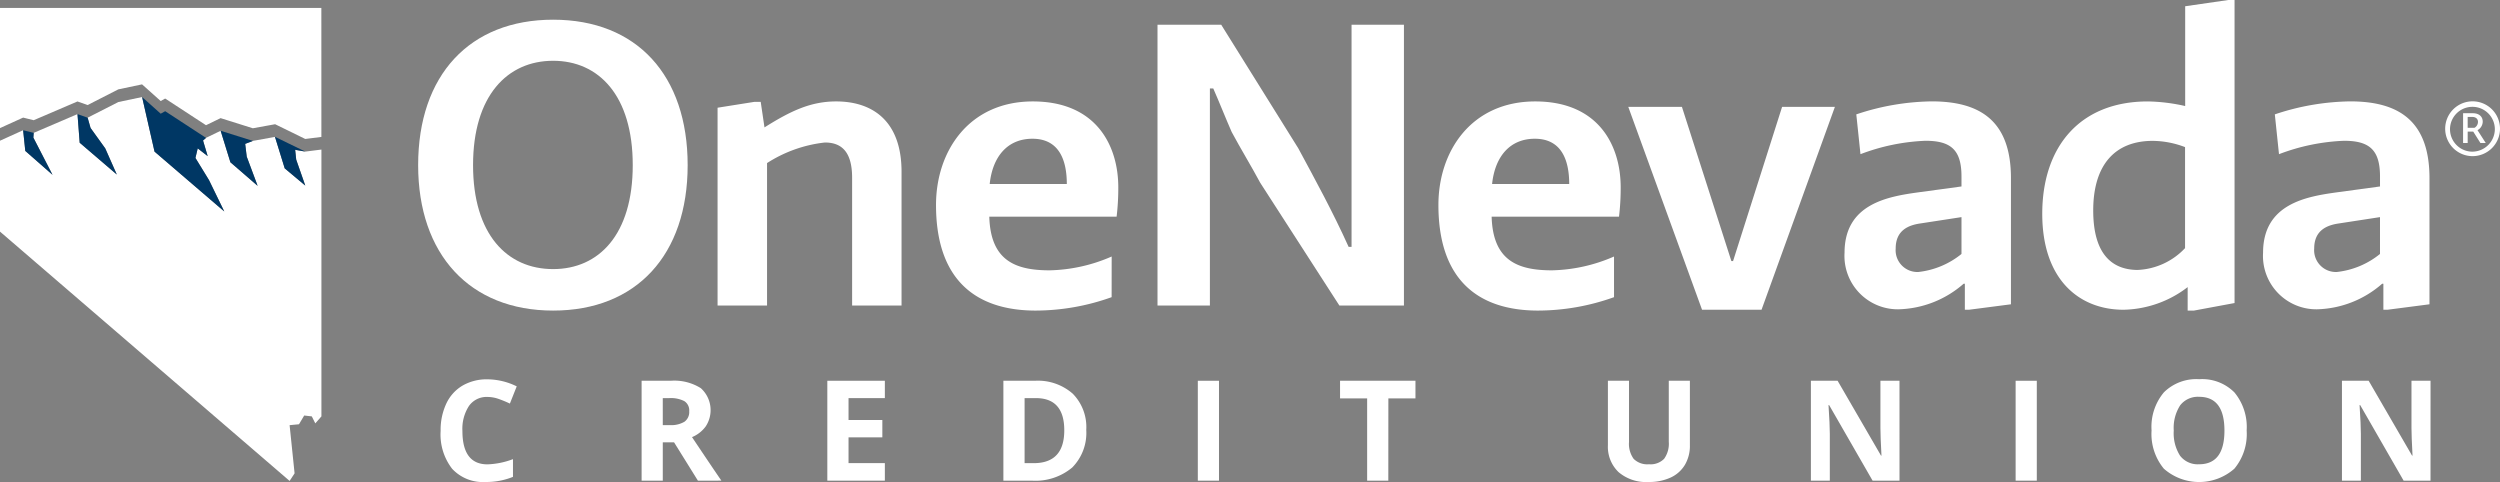
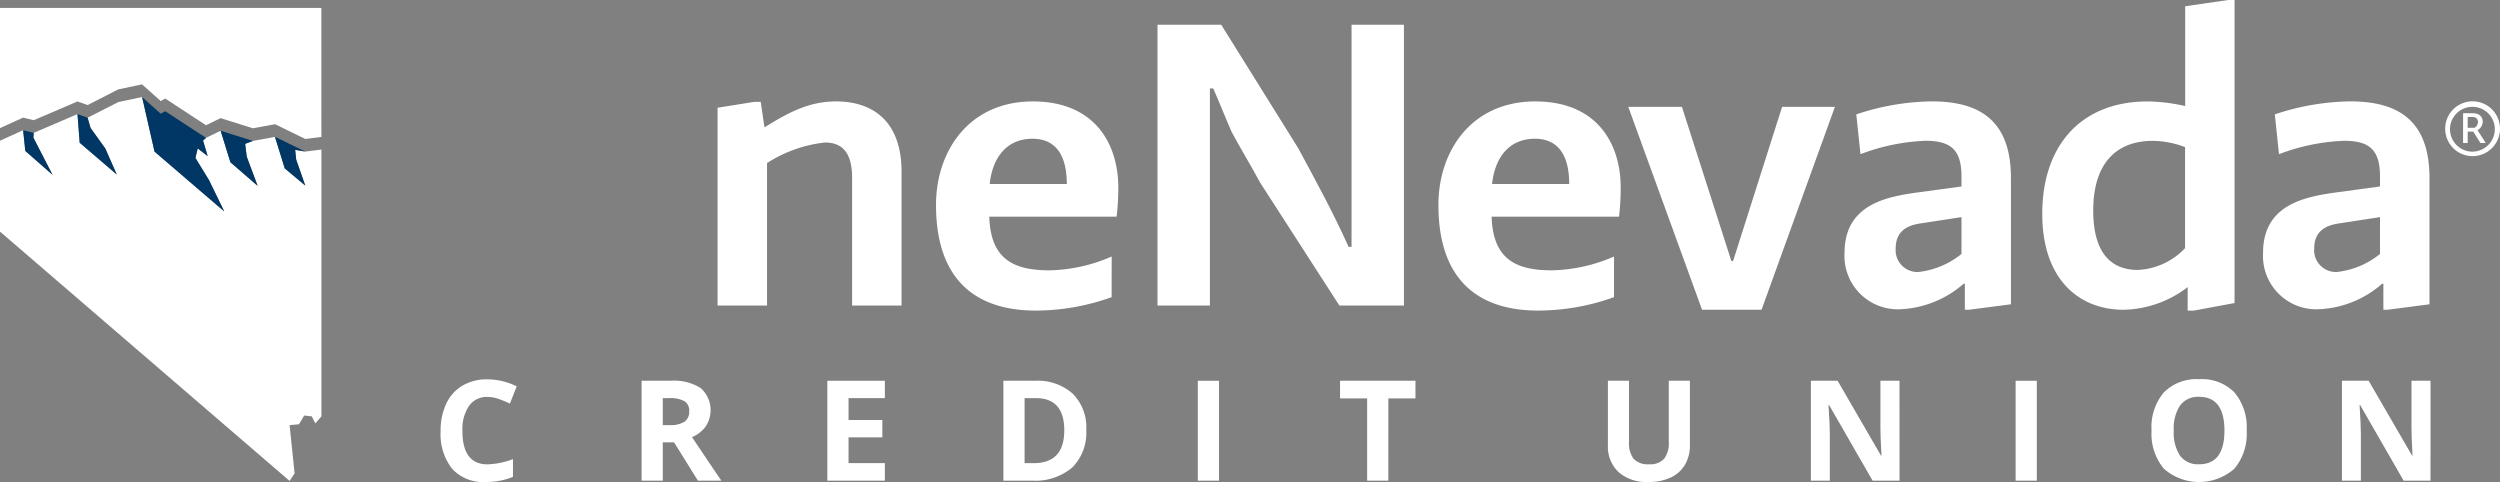
<svg xmlns="http://www.w3.org/2000/svg" width="239.891" height="46.252" viewBox="0 0 239.891 46.252">
  <rect x="0" y="0" width="239.891" height="46.252" fill="#808080" stroke="none" />
  <defs>
    <clipPath id="clip-path">
      <rect id="Rectangle_4" data-name="Rectangle 4" width="239.891" height="46.252" fill="#fff" />
    </clipPath>
  </defs>
  <g id="Group_13814" data-name="Group 13814" transform="translate(-36.001 -31)">
    <g id="Group_438" data-name="Group 438" transform="translate(36.001 31)" clip-path="url(#clip-path)">
-       <path id="Path_1" data-name="Path 1" d="M47.349,16.187C47.349,7.54,52.3,2.231,60.3,2.231c8.044,0,12.91,5.349,12.91,13.956S68.3,30.143,60.3,30.143s-12.951-5.39-12.951-13.956m20.592,0c0-6.675-3.258-10.014-7.641-10.014s-7.682,3.339-7.682,10.014c0,6.636,3.258,9.975,7.682,9.975,4.384,0,7.641-3.3,7.641-9.975" transform="translate(-7.225 -0.341)" fill="#fff" />
      <path id="Path_2" data-name="Path 2" d="M86,31.072H81.252V12.088l3.54-.563h.6l.362,2.452c2.494-1.569,4.424-2.493,6.878-2.493,3.338,0,6.274,1.73,6.274,6.757v12.83H94.163V18.805c0-2.574-1.086-3.379-2.614-3.379A12.858,12.858,0,0,0,86,17.4Z" transform="translate(-12.397 -1.752)" fill="#fff" />
      <path id="Path_3" data-name="Path 3" d="M122.839,30.268a21.69,21.69,0,0,1-7.279,1.287c-5.832,0-9.572-3.017-9.572-10.135,0-5.188,3.177-9.934,9.29-9.934,6.073,0,8.2,4.222,8.2,8.245a23.059,23.059,0,0,1-.161,2.815H111.1c.121,4.183,2.453,5.147,5.791,5.147a15.612,15.612,0,0,0,5.952-1.326Zm-4.3-10.859c0-2.333-.764-4.343-3.3-4.343-2.374,0-3.821,1.689-4.1,4.343Z" transform="translate(-16.171 -1.753)" fill="#fff" />
      <path id="Path_4" data-name="Path 4" d="M140.921,17.962c-.885-1.648-1.85-3.217-2.735-4.866-.6-1.368-1.167-2.815-1.77-4.183h-.322V29.747h-5.027V2.8h6.113l7.4,11.865c1.689,3.136,3.3,6.072,4.826,9.451h.281V2.8h5.027V29.747h-6.194Z" transform="translate(-19.997 -0.427)" fill="#fff" />
      <path id="Path_5" data-name="Path 5" d="M179.726,30.268a21.689,21.689,0,0,1-7.279,1.287c-5.832,0-9.572-3.017-9.572-10.135,0-5.188,3.177-9.934,9.29-9.934,6.073,0,8.2,4.222,8.2,8.245a23.063,23.063,0,0,1-.161,2.815H167.982c.121,4.183,2.453,5.147,5.791,5.147a15.612,15.612,0,0,0,5.952-1.326Zm-4.3-10.859c0-2.333-.764-4.343-3.3-4.343-2.374,0-3.821,1.689-4.1,4.343Z" transform="translate(-24.85 -1.753)" fill="#fff" />
      <path id="Path_6" data-name="Path 6" d="M194.266,26.9h.161l4.706-14.8H204.2l-7.039,19.466h-5.711L184.372,12.1h5.148Z" transform="translate(-28.129 -1.847)" fill="#fff" />
      <path id="Path_7" data-name="Path 7" d="M224.828,30.952l-4.023.523h-.4V28.981h-.12a9.832,9.832,0,0,1-6.274,2.452A5.121,5.121,0,0,1,208.861,26c0-4.7,4.182-5.389,7.079-5.791l4.142-.564v-.964c0-2.574-1.046-3.419-3.458-3.419a19.6,19.6,0,0,0-6.235,1.286l-.4-3.82a23.556,23.556,0,0,1,7.239-1.247c4.625,0,7.6,1.85,7.6,7.36Zm-4.746-8.365-3.9.6c-1.167.161-2.414.644-2.414,2.413a2.091,2.091,0,0,0,2.172,2.252,7.936,7.936,0,0,0,4.142-1.73Z" transform="translate(-31.865 -1.753)" fill="#fff" />
      <path id="Path_8" data-name="Path 8" d="M249.7,0V29.079l-3.9.724h-.6V27.55a10.4,10.4,0,0,1-6.153,2.172c-4.223,0-7.8-2.856-7.8-9.21,0-6.4,3.58-10.779,10.135-10.779a17.356,17.356,0,0,1,3.58.442V.6L249.1,0Zm-9.25,25.9a6.63,6.63,0,0,0,4.5-2.091V14.117a8.843,8.843,0,0,0-3.1-.6c-3.619,0-5.712,2.292-5.712,6.676,0,4.062,1.69,5.711,4.3,5.711" transform="translate(-35.28 0)" fill="#fff" />
      <path id="Path_9" data-name="Path 9" d="M272.218,30.952l-4.023.523h-.4V28.981h-.12a9.832,9.832,0,0,1-6.274,2.452A5.121,5.121,0,0,1,256.251,26c0-4.7,4.183-5.389,7.079-5.791l4.142-.564v-.964c0-2.574-1.046-3.419-3.458-3.419a19.6,19.6,0,0,0-6.235,1.286l-.4-3.82a23.558,23.558,0,0,1,7.24-1.247c4.625,0,7.6,1.85,7.6,7.36Zm-4.747-8.365-3.9.6c-1.167.161-2.414.644-2.414,2.413a2.091,2.091,0,0,0,2.172,2.252,7.933,7.933,0,0,0,4.142-1.73Z" transform="translate(-39.095 -1.753)" fill="#fff" />
      <path id="Path_10" data-name="Path 10" d="M279.482,16.734a2.63,2.63,0,1,1,2.645-2.63,2.634,2.634,0,0,1-2.645,2.63m2.15-2.63a2.151,2.151,0,1,0-2.15,2.2,2.173,2.173,0,0,0,2.15-2.2m-1.383,1.369-.691-1.095h-.532v1.095h-.441V12.616h.935c.585,0,.95.311.95.813a.952.952,0,0,1-.5.813l.791,1.232Zm-.57-1.459a.649.649,0,0,0,.334-.578c0-.252-.182-.464-.554-.464h-.434v1.041Z" transform="translate(-42.236 -1.751)" fill="#fff" />
      <path id="Path_11" data-name="Path 11" d="M34.276,17.021l-1.632-.8h0Z" transform="translate(-4.981 -2.476)" fill="#fff" />
      <path id="Path_12" data-name="Path 12" d="M31.151,15.5h0l.006,0Z" transform="translate(-4.753 -2.365)" fill="#fff" />
      <path id="Path_13" data-name="Path 13" d="M29.3,16.222l-.975-.169.1.938.871,2.491-1.973-1.654-.933-3.016-2.124.385-.739.285.148,1.223,1.047,2.806-2.614-2.264-.936-3.022-1.4.68-.288.253.447,1.5-.958-.747-.218.921,1.307,2.135,1.46,3-6.691-5.742-1.194-5.239-2.279.481L8.409,12.969l.283.99L10.1,15.912l1.112,2.513L7.647,15.372l-.211-2.748-4.2,1.8-.03.458,1.837,3.569L2.428,16.155,2.22,14.172,0,15.179V23.9L27.791,47.825l.477-.729-.477-4.624.9-.085.5-.84.729.084.336.672.588-.672V16.027Z" transform="translate(-0.001 -1.676)" fill="#fff" />
      <path id="Path_14" data-name="Path 14" d="M30.837,2.33H0V13.859l2.22-1.008,1.014.251,4.2-1.8.973.345,2.947-1.505,2.279-.48,1.788,1.6.428-.241,3.92,2.561,1.4-.68,3.094.973,2.124-.386,0-.005.008,0h0l1.264.617,1.632.8,1.55-.195Z" transform="translate(-0.001 -1.567)" fill="#fff" />
      <path id="Path_15" data-name="Path 15" d="M34.423,17.093l-.816-.4Z" transform="translate(-5.128 -2.547)" fill="#fff" />
      <path id="Path_16" data-name="Path 16" d="M10.031,14.254l-.284-.99-.972-.345.211,2.748,3.562,3.053-1.112-2.513Z" transform="translate(-1.34 -1.971)" fill="#003764" />
-       <path id="Path_17" data-name="Path 17" d="M31.151,15.5h0Z" transform="translate(-4.753 -2.365)" fill="#fff" />
+       <path id="Path_17" data-name="Path 17" d="M31.151,15.5Z" transform="translate(-4.753 -2.365)" fill="#fff" />
      <path id="Path_18" data-name="Path 18" d="M21.209,16.834l.218-.921.958.747-.447-1.5.288-.253-3.92-2.561-.429.24-1.787-1.6,1.194,5.239,6.691,5.742-1.46-3Z" transform="translate(-2.456 -1.676)" fill="#003764" />
      <path id="Path_19" data-name="Path 19" d="M3.634,15l-1.014-.251.207,1.983,2.614,2.295L3.6,15.456Z" transform="translate(-0.401 -2.25)" fill="#003764" />
      <path id="Path_20" data-name="Path 20" d="M27.339,16.064l.739-.285-3.094-.972.936,3.022,2.614,2.264-1.047-2.806Z" transform="translate(-3.812 -2.259)" fill="#003764" />
      <path id="Path_21" data-name="Path 21" d="M33.072,16.74l.975.169-1.632-.794h0L31.15,15.5l0,0-.005,0-.008,0,0,.005.933,3.016,1.973,1.653-.871-2.49Z" transform="translate(-4.751 -2.364)" fill="#003764" />
      <path id="Path_22" data-name="Path 22" d="M32.644,16.226h0l.816.4Z" transform="translate(-4.981 -2.476)" fill="#fff" />
      <path id="Path_23" data-name="Path 23" d="M54.391,44.643a2.07,2.07,0,0,0-1.776.862,4.012,4.012,0,0,0-.63,2.4q0,3.206,2.406,3.206a7.6,7.6,0,0,0,2.445-.5v1.7a6.8,6.8,0,0,1-2.635.492A4.017,4.017,0,0,1,51,51.537,5.369,5.369,0,0,1,49.894,47.9a5.944,5.944,0,0,1,.544-2.619A3.931,3.931,0,0,1,52,43.552a4.625,4.625,0,0,1,2.39-.6,6.451,6.451,0,0,1,2.806.675l-.656,1.652a10.975,10.975,0,0,0-1.081-.446,3.241,3.241,0,0,0-1.069-.19" transform="translate(-7.613 -6.553)" fill="#fff" />
      <path id="Path_24" data-name="Path 24" d="M74.683,49.021V52.7H72.651V43.114h2.792a4.779,4.779,0,0,1,2.891.712,2.836,2.836,0,0,1,.472,3.664,3.085,3.085,0,0,1-1.318,1.033q2.163,3.231,2.819,4.175H78.053l-2.288-3.678Zm0-1.652h.655a2.505,2.505,0,0,0,1.423-.321,1.147,1.147,0,0,0,.459-1.009,1.05,1.05,0,0,0-.469-.97,2.845,2.845,0,0,0-1.453-.289h-.616Z" transform="translate(-11.085 -6.578)" fill="#fff" />
      <path id="Path_25" data-name="Path 25" d="M99.2,52.7h-5.52V43.114H99.2V44.78H95.715v2.1H98.96v1.665H95.715v2.472H99.2Z" transform="translate(-14.293 -6.578)" fill="#fff" />
      <path id="Path_26" data-name="Path 26" d="M121.567,47.815a4.719,4.719,0,0,1-1.347,3.625,5.494,5.494,0,0,1-3.891,1.258h-2.714V43.115h3.009a5.066,5.066,0,0,1,3.645,1.239,4.556,4.556,0,0,1,1.3,3.461m-2.111.053q0-3.088-2.727-3.088h-1.081v6.241h.871q2.938,0,2.937-3.153" transform="translate(-17.334 -6.578)" fill="#fff" />
      <rect id="Rectangle_2" data-name="Rectangle 2" width="2.032" height="9.585" transform="translate(114.938 36.537)" fill="#fff" />
      <path id="Path_27" data-name="Path 27" d="M156.368,52.7h-2.032V44.806h-2.6V43.114h7.237v1.691h-2.6Z" transform="translate(-23.15 -6.578)" fill="#fff" />
      <path id="Path_28" data-name="Path 28" d="M189.934,43.115v6.2a3.573,3.573,0,0,1-.475,1.862,3.094,3.094,0,0,1-1.373,1.225,4.907,4.907,0,0,1-2.125.426,4.064,4.064,0,0,1-2.871-.947,3.358,3.358,0,0,1-1.023-2.592V43.115h2.025v5.868a2.461,2.461,0,0,0,.446,1.625,1.855,1.855,0,0,0,1.475.518,1.812,1.812,0,0,0,1.446-.521,2.471,2.471,0,0,0,.449-1.636V43.115Z" transform="translate(-27.778 -6.578)" fill="#fff" />
      <path id="Path_29" data-name="Path 29" d="M213.554,52.7h-2.583L206.8,45.448h-.058q.125,1.922.125,2.741V52.7h-1.816V43.114h2.563l4.163,7.179h.046q-.1-1.869-.1-2.641V43.114h1.829Z" transform="translate(-31.284 -6.578)" fill="#fff" />
      <rect id="Rectangle_3" data-name="Rectangle 3" width="2.032" height="9.585" transform="translate(193.412 36.537)" fill="#fff" />
      <path id="Path_30" data-name="Path 30" d="M252.751,47.867a5.2,5.2,0,0,1-1.18,3.658,5.114,5.114,0,0,1-6.766,0,5.22,5.22,0,0,1-1.18-3.67,5.15,5.15,0,0,1,1.183-3.655,4.424,4.424,0,0,1,3.392-1.262,4.361,4.361,0,0,1,3.38,1.272,5.21,5.21,0,0,1,1.17,3.658m-6.995,0a4.011,4.011,0,0,0,.609,2.419,2.136,2.136,0,0,0,1.823.813q2.432,0,2.432-3.232T248.2,44.628a2.148,2.148,0,0,0-1.829.816,3.985,3.985,0,0,0-.616,2.422" transform="translate(-37.169 -6.551)" fill="#fff" />
      <path id="Path_31" data-name="Path 31" d="M273.68,52.7H271.1l-4.169-7.251h-.058q.125,1.922.125,2.741V52.7h-1.816V43.114h2.563l4.163,7.179h.046q-.1-1.869-.1-2.641V43.114h1.829Z" transform="translate(-40.457 -6.578)" fill="#fff" />
    </g>
  </g>
</svg>